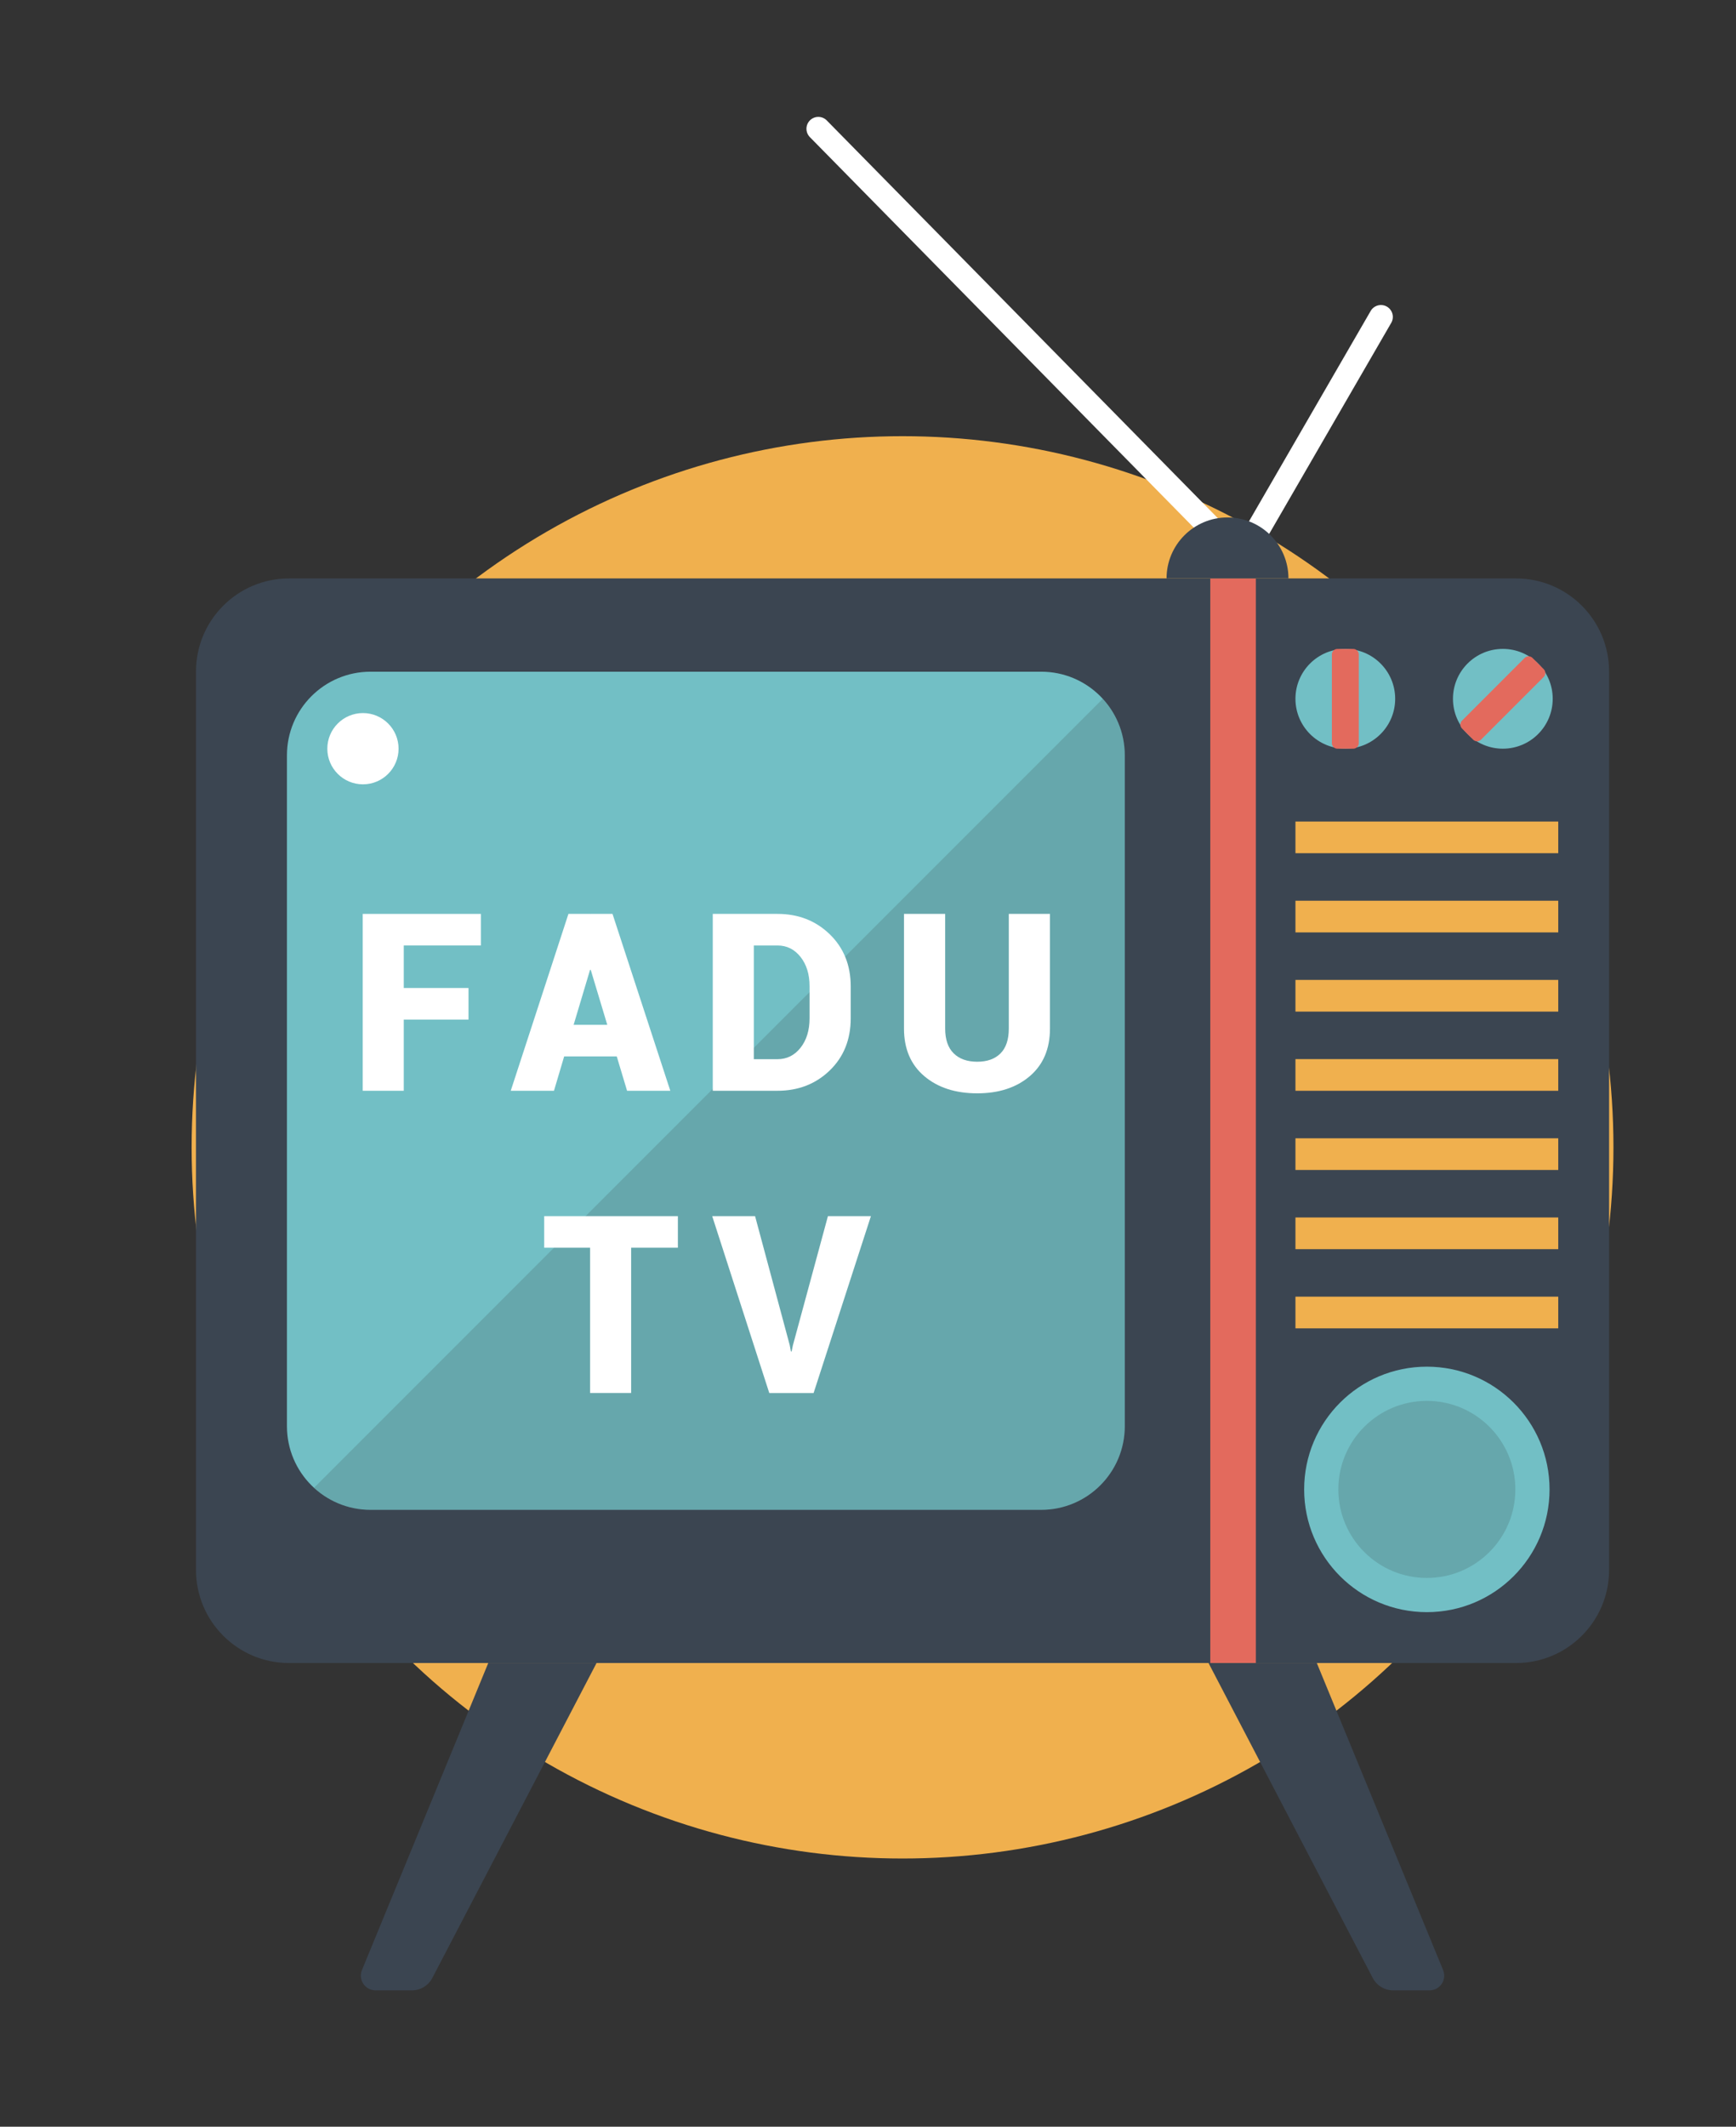
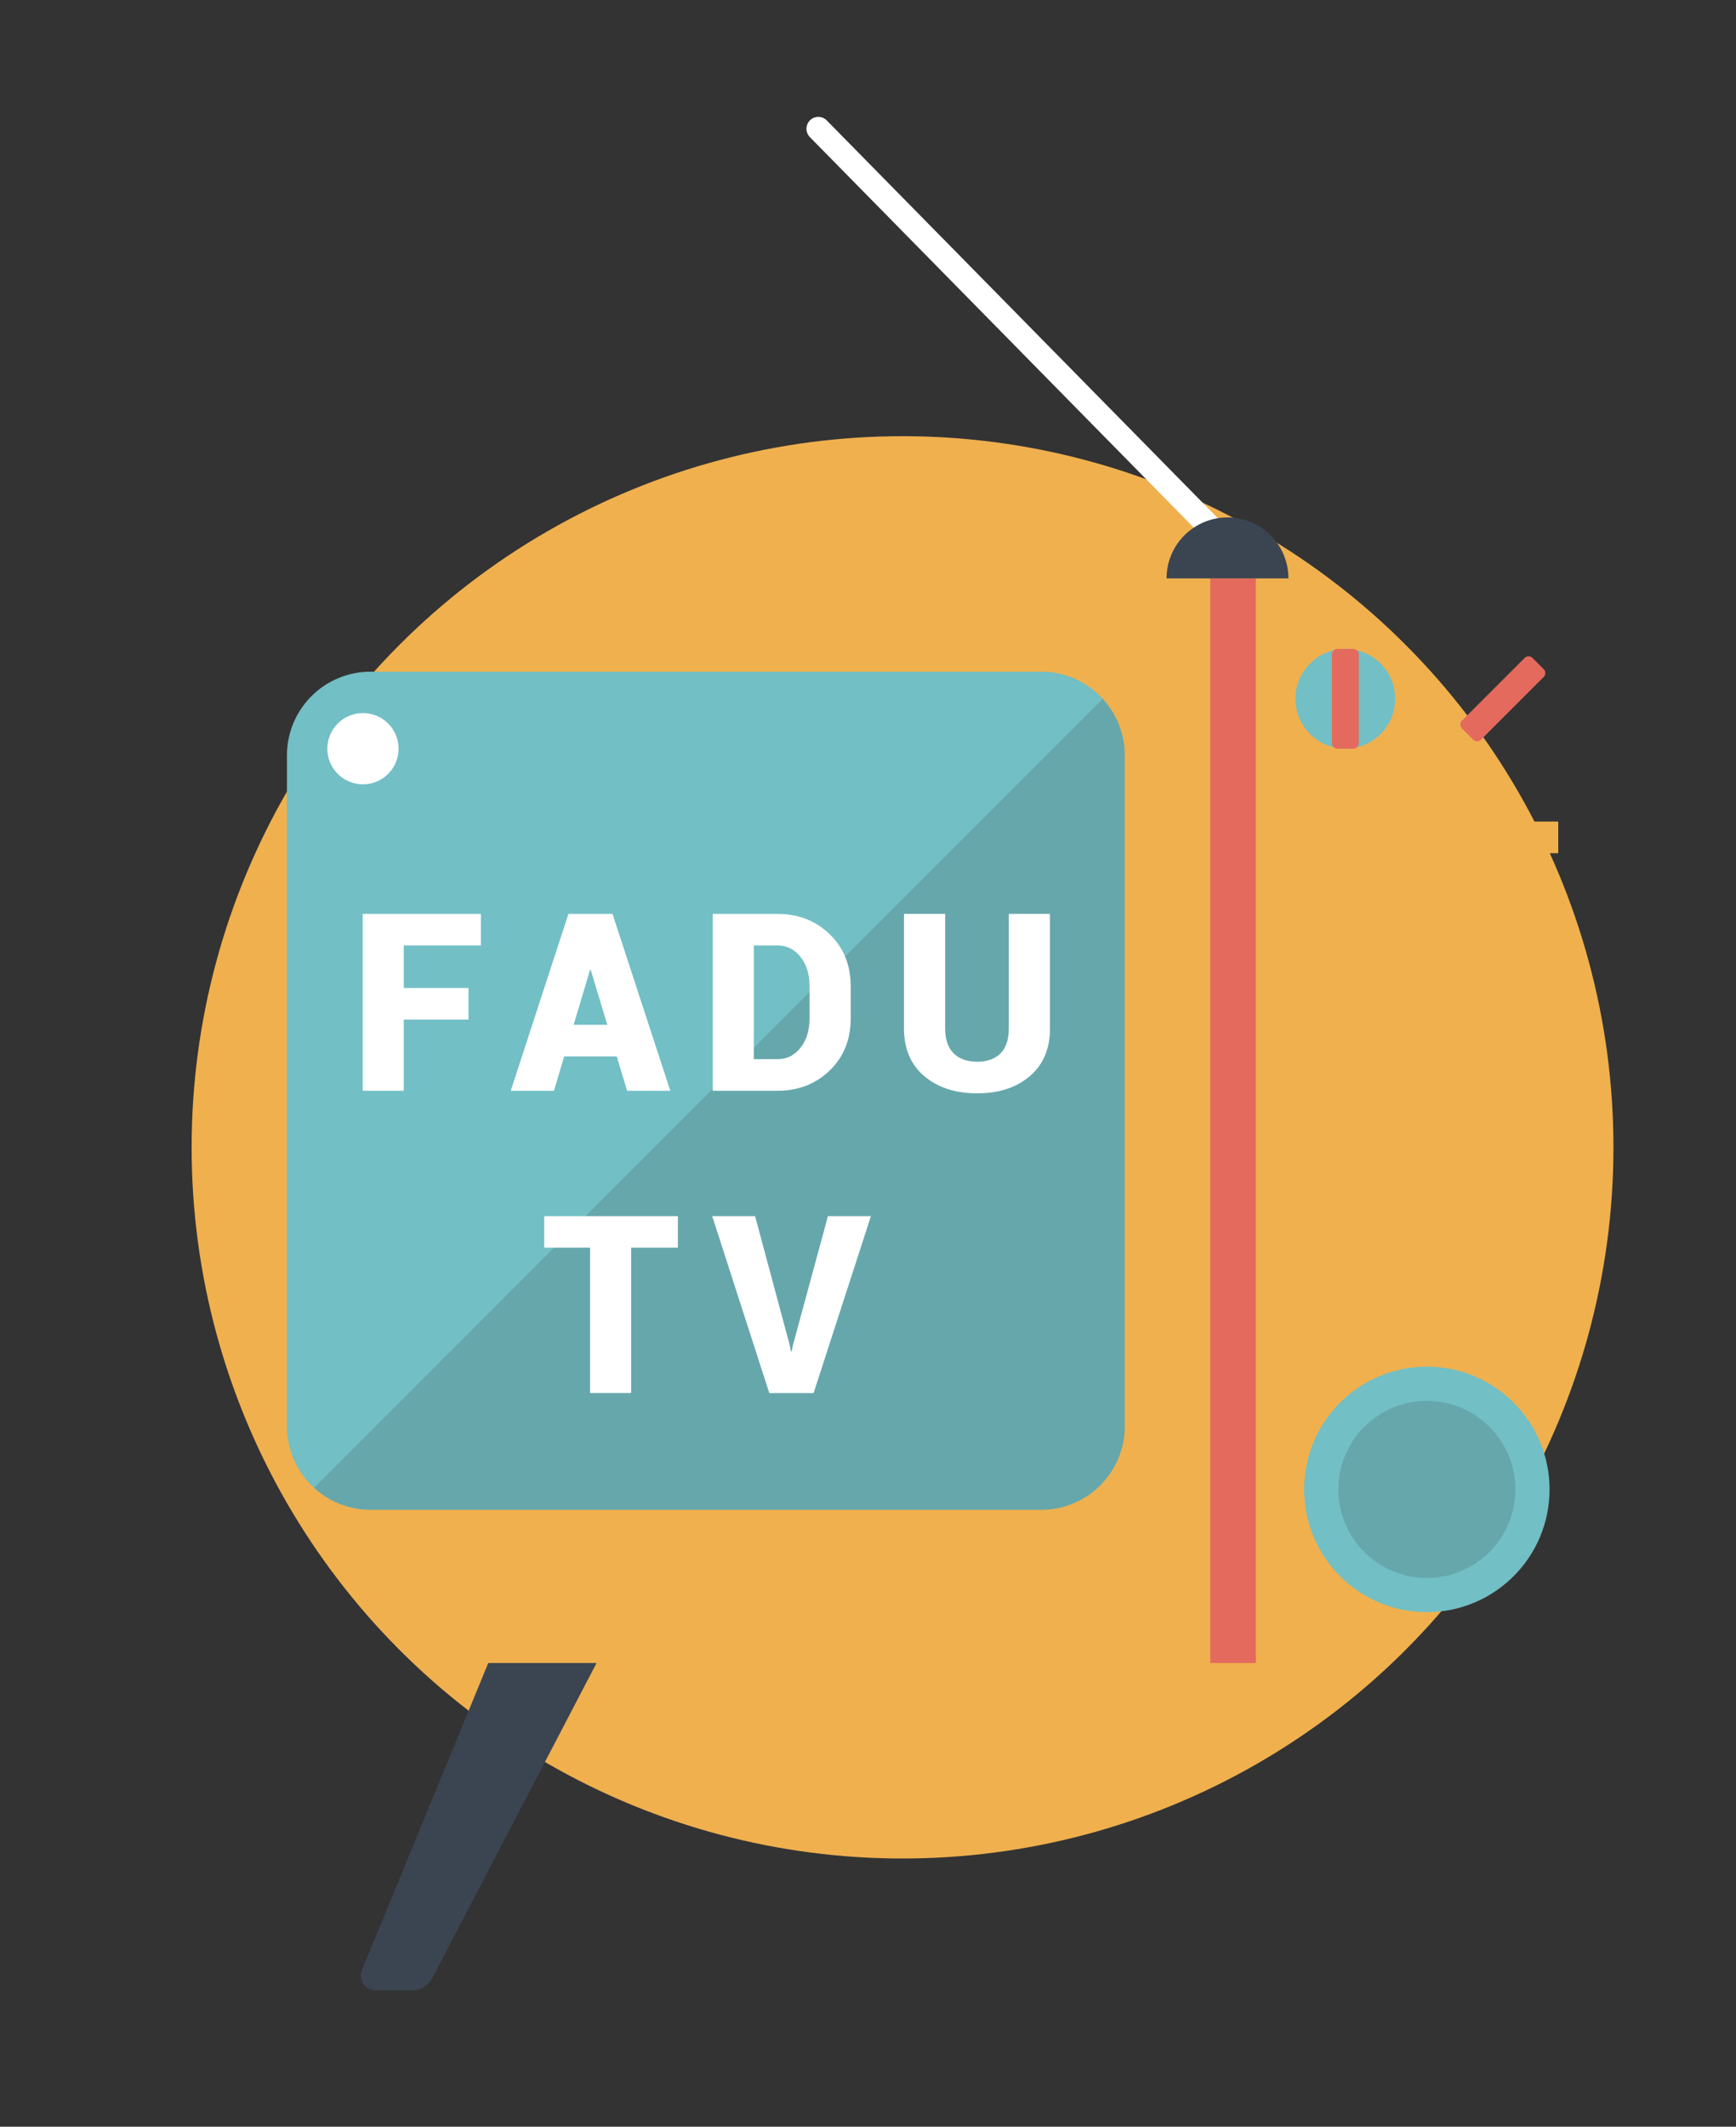
<svg xmlns="http://www.w3.org/2000/svg" version="1.1" id="Capa_1" x="0px" y="0px" width="153.565px" height="188.061px" viewBox="0 0 153.565 188.061" enable-background="new 0 0 153.565 188.061" xml:space="preserve">
  <rect x="0" y="0" width="153.565" height="188.061" fill="#333333" stroke="none" />
  <circle fill="#F0B04E" cx="79.838" cy="101.458" r="62.887" />
  <g>
-     <path fill="#3B4551" d="M134.104,147.059H25.571c-4.547,0-8.234-3.688-8.234-8.234V59.383c0-4.547,3.687-8.234,8.234-8.234h108.534   c4.548,0,8.234,3.688,8.234,8.234v79.442C142.339,143.372,138.652,147.059,134.104,147.059z" />
    <rect x="107.06" y="51.148" fill="#E36A5D" width="4.032" height="95.911" />
    <rect x="114.594" y="72.647" fill="#F0B04E" width="23.248" height="2.8" />
    <rect x="114.594" y="79.65" fill="#F0B04E" width="23.248" height="2.801" />
    <rect x="114.594" y="86.652" fill="#F0B04E" width="23.248" height="2.802" />
    <rect x="114.594" y="93.655" fill="#F0B04E" width="23.248" height="2.801" />
-     <rect x="114.594" y="100.657" fill="#F0B04E" width="23.248" height="2.801" />
    <rect x="114.594" y="107.659" fill="#F0B04E" width="23.248" height="2.802" />
    <rect x="114.594" y="114.661" fill="#F0B04E" width="23.248" height="2.803" />
    <circle fill="#72BFC5" cx="126.218" cy="131.706" r="10.854" />
    <circle opacity="0.15" fill="#231F20" cx="126.218" cy="131.706" r="7.829" />
    <path fill="#72BFC5" d="M92.103,133.512H32.778c-4.084,0-7.395-3.311-7.395-7.395V66.793c0-4.084,3.311-7.396,7.395-7.396h59.325   c4.083,0,7.394,3.311,7.394,7.396v59.324C99.496,130.202,96.186,133.512,92.103,133.512z" />
    <g>
      <circle fill="#72BFC5" cx="119.005" cy="61.793" r="4.411" />
      <path fill="#E36A5D" d="M119.705,66.206h-1.4c-0.27,0-0.489-0.219-0.489-0.491v-7.842c0-0.271,0.22-0.49,0.489-0.49h1.4    c0.271,0,0.49,0.219,0.49,0.49v7.842C120.195,65.986,119.977,66.206,119.705,66.206z" />
    </g>
    <g>
-       <circle fill="#72BFC5" cx="132.94" cy="61.793" r="4.412" />
      <path fill="#E36A5D" d="M130.315,65.408l-0.989-0.989c-0.192-0.192-0.192-0.502,0-0.694l5.545-5.545    c0.191-0.192,0.502-0.192,0.693,0l0.99,0.99c0.191,0.191,0.191,0.501,0,0.693l-5.545,5.545    C130.817,65.6,130.507,65.6,130.315,65.408z" />
    </g>
    <path opacity="0.15" fill="#231F20" d="M27.783,131.559c1.316,1.209,3.066,1.953,4.995,1.953h59.325   c4.083,0,7.394-3.311,7.394-7.395V66.793c0-1.929-0.743-3.678-1.952-4.994L27.783,131.559z" />
    <circle fill="#FFFFFF" cx="32.106" cy="66.206" r="3.151" />
    <g>
-       <path fill="#3B4551" d="M126.455,176.003h-3.221c-0.758,0-1.451-0.423-1.802-1.093l-14.527-27.852h9.579l11.172,27.15    C128.008,175.065,127.379,176.003,126.455,176.003z" />
      <path fill="#3B4551" d="M33.221,176.003h3.22c0.757,0,1.452-0.423,1.802-1.093l14.527-27.852h-9.579l-11.172,27.15    C31.668,175.065,32.296,176.003,33.221,176.003z" />
    </g>
    <g>
-       <path fill="#FFFFFF" d="M109.783,50.461c-0.18,0-0.361-0.044-0.526-0.141c-0.503-0.291-0.673-0.933-0.383-1.435l12.374-21.387    c0.291-0.501,0.934-0.673,1.436-0.383c0.503,0.292,0.674,0.934,0.383,1.435l-12.373,21.387    C110.498,50.273,110.145,50.461,109.783,50.461z" />
      <path fill="#FFFFFF" d="M109.783,50.461c-0.271,0-0.543-0.104-0.749-0.313L71.64,12.125c-0.407-0.415-0.402-1.079,0.012-1.487    c0.413-0.406,1.079-0.401,1.485,0.014l37.396,38.022c0.407,0.414,0.401,1.079-0.013,1.485    C110.315,50.36,110.049,50.461,109.783,50.461z" />
      <path fill="#3B4551" d="M113.975,51.148h-10.782c0-2.977,2.414-5.391,5.392-5.391C111.561,45.758,113.975,48.172,113.975,51.148z" />
    </g>
  </g>
  <g>
    <path fill="#FFFFFF" d="M41.443,90.16h-5.726v6.295h-3.631V80.814h10.452v2.793h-6.821v3.76h5.726V90.16z" />
    <path fill="#FFFFFF" d="M54.557,93.415h-4.651l-0.902,3.04h-3.824l5.103-15.641h1.944v0.011l0.011-0.011h1.944l5.113,15.641H55.47   L54.557,93.415z M50.743,90.622h2.976l-1.461-4.855h-0.064L50.743,90.622z" />
    <path fill="#FFFFFF" d="M63.051,96.455V80.814h5.726c1.84,0,3.38,0.6,4.619,1.799c1.239,1.2,1.858,2.738,1.858,4.614v2.814   c0,1.884-0.62,3.423-1.858,4.619c-1.239,1.196-2.779,1.794-4.619,1.794H63.051z M66.682,83.607v10.055h2.095   c0.823,0,1.502-0.336,2.036-1.01c0.533-0.673,0.8-1.543,0.8-2.61v-2.836c0-1.053-0.267-1.916-0.8-2.589   c-0.534-0.673-1.212-1.01-2.036-1.01H66.682z" />
    <path fill="#FFFFFF" d="M92.879,80.814v10.141c0,1.791-0.595,3.192-1.783,4.206c-1.189,1.014-2.739,1.52-4.651,1.52   c-1.927,0-3.488-0.506-4.684-1.52c-1.196-1.013-1.794-2.415-1.794-4.206V80.814h3.642v10.141c0,0.967,0.25,1.697,0.752,2.191   c0.501,0.494,1.196,0.741,2.084,0.741c0.881,0,1.566-0.245,2.057-0.736c0.49-0.49,0.736-1.223,0.736-2.197V80.814H92.879z" />
    <path fill="#FFFFFF" d="M59.965,110.333H55.83v12.848h-3.631v-12.848h-4.061v-2.793h11.827V110.333z" />
    <path fill="#FFFFFF" d="M69.856,118.938l0.107,0.569h0.064l0.107-0.526l3.104-11.44h3.803l-5.07,15.641h-3.921l-5.049-15.641h3.792   L69.856,118.938z" />
  </g>
</svg>